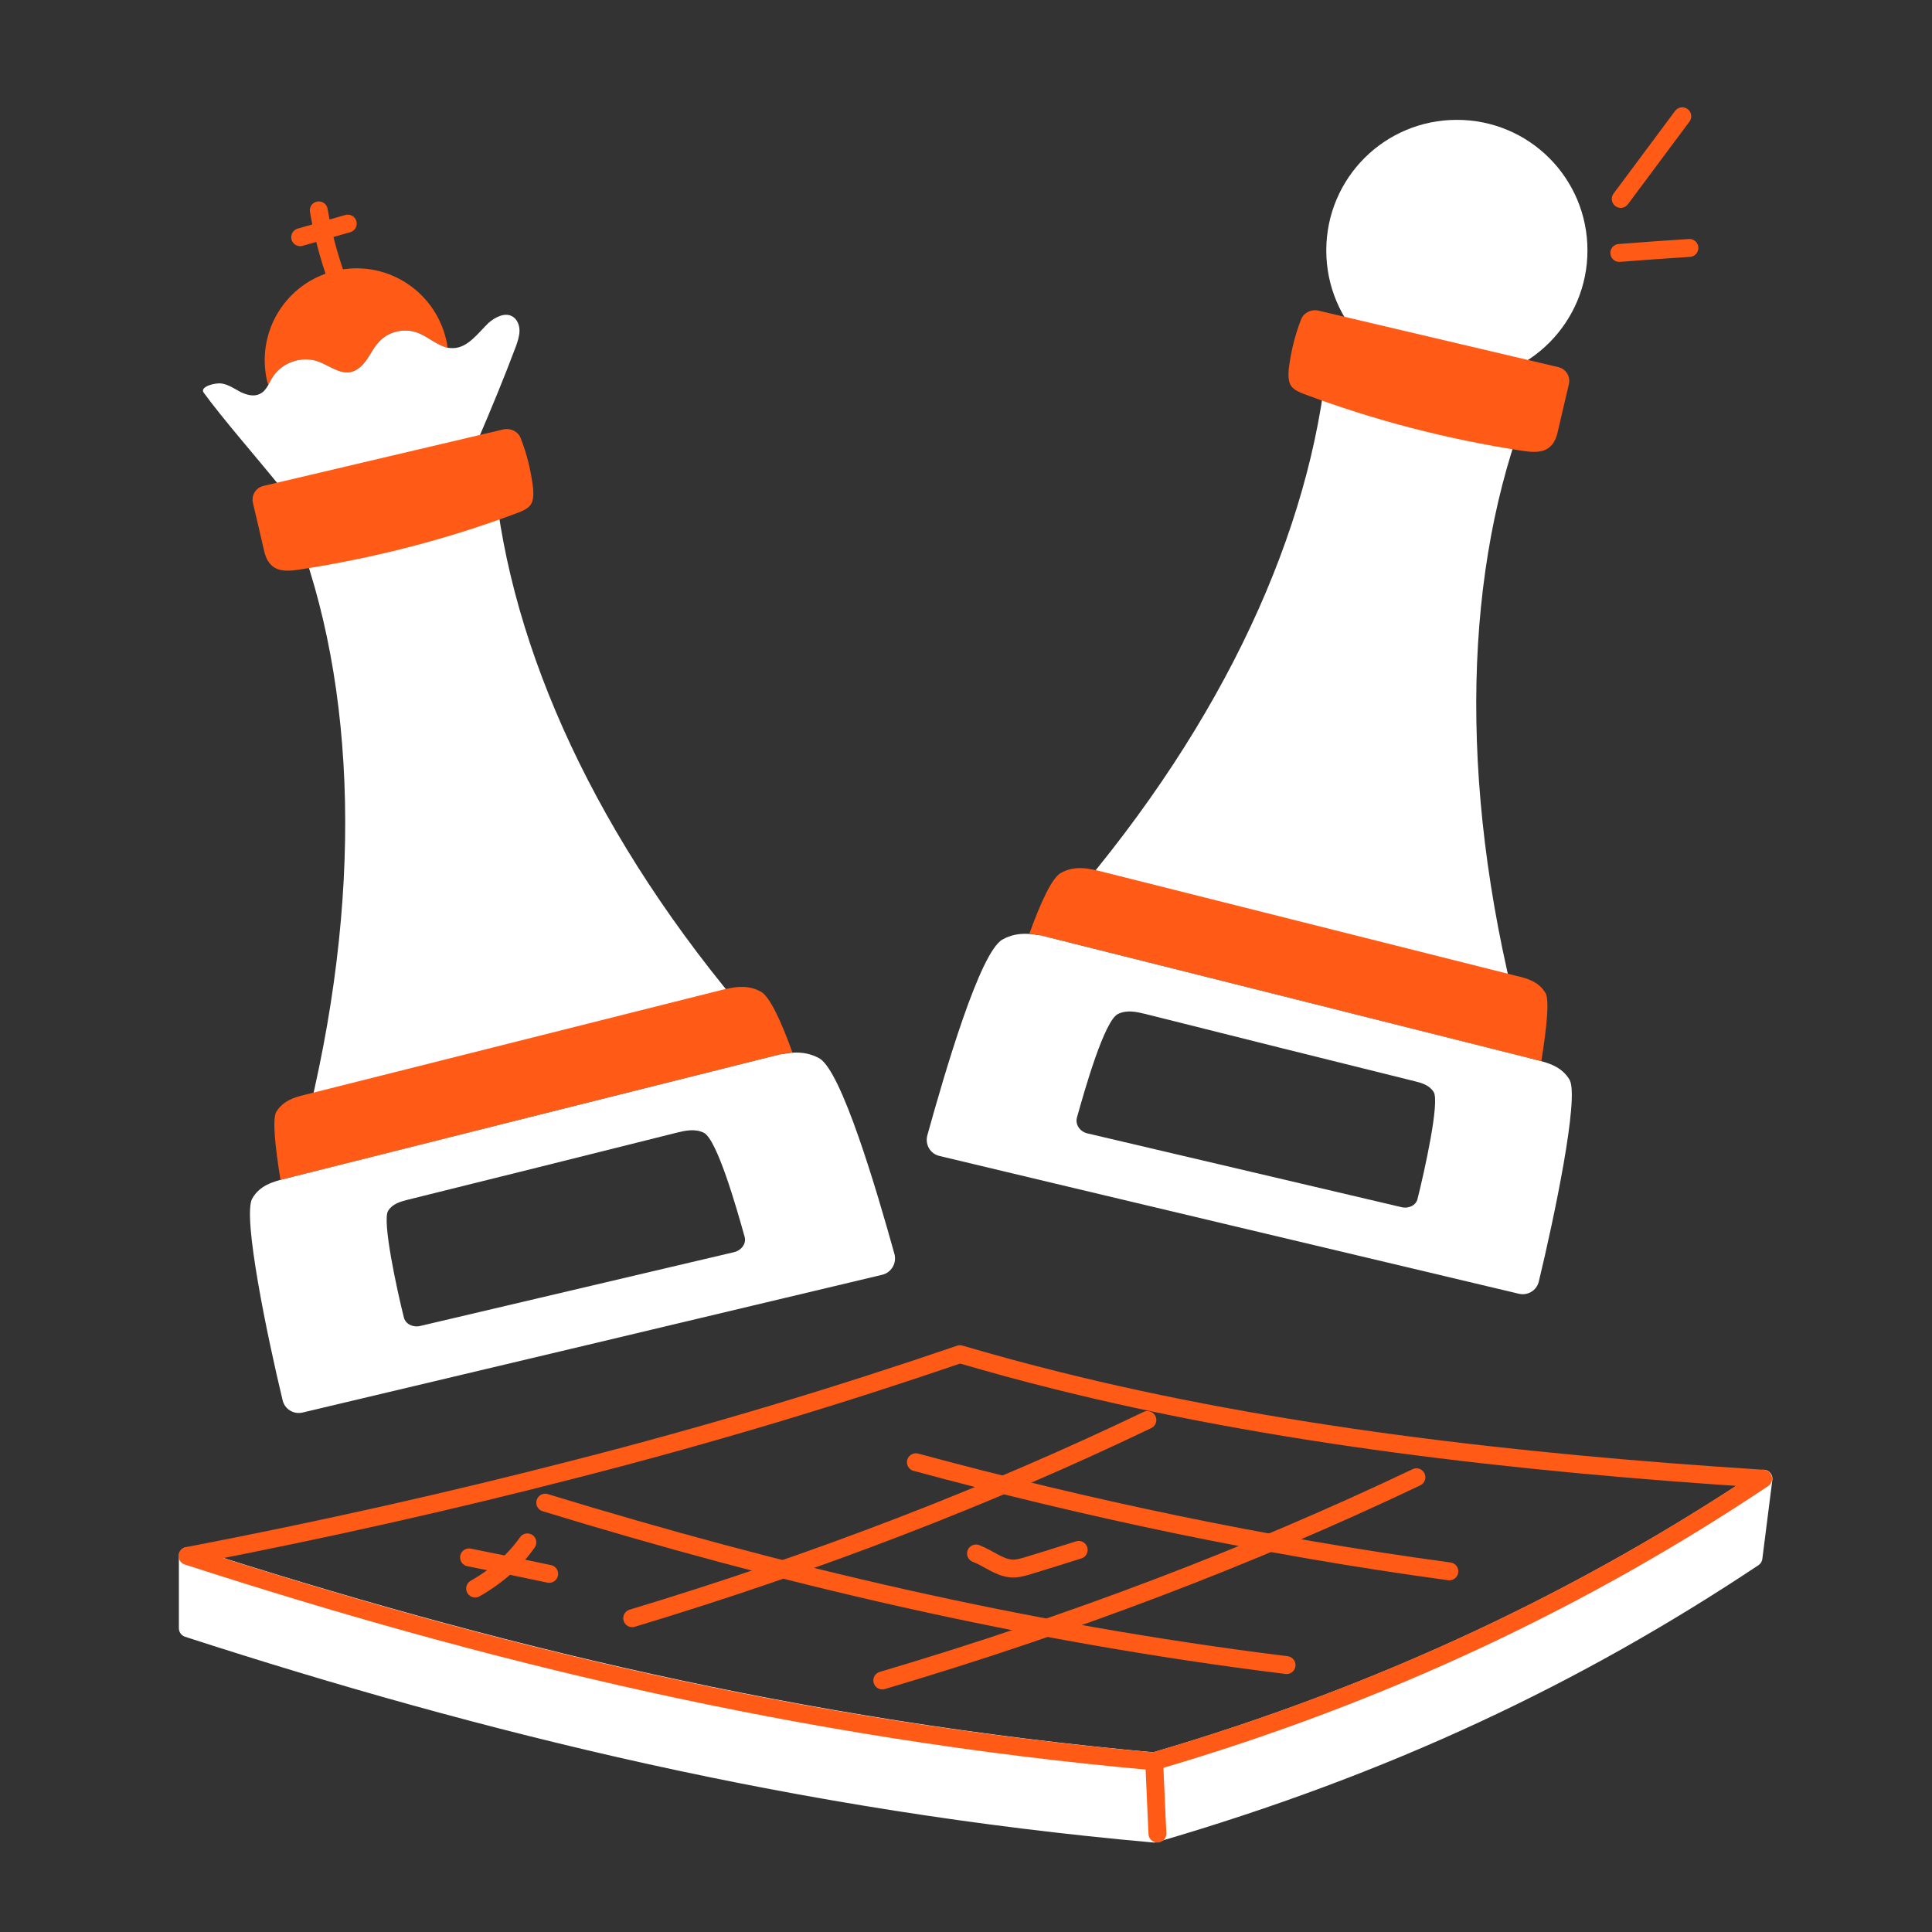
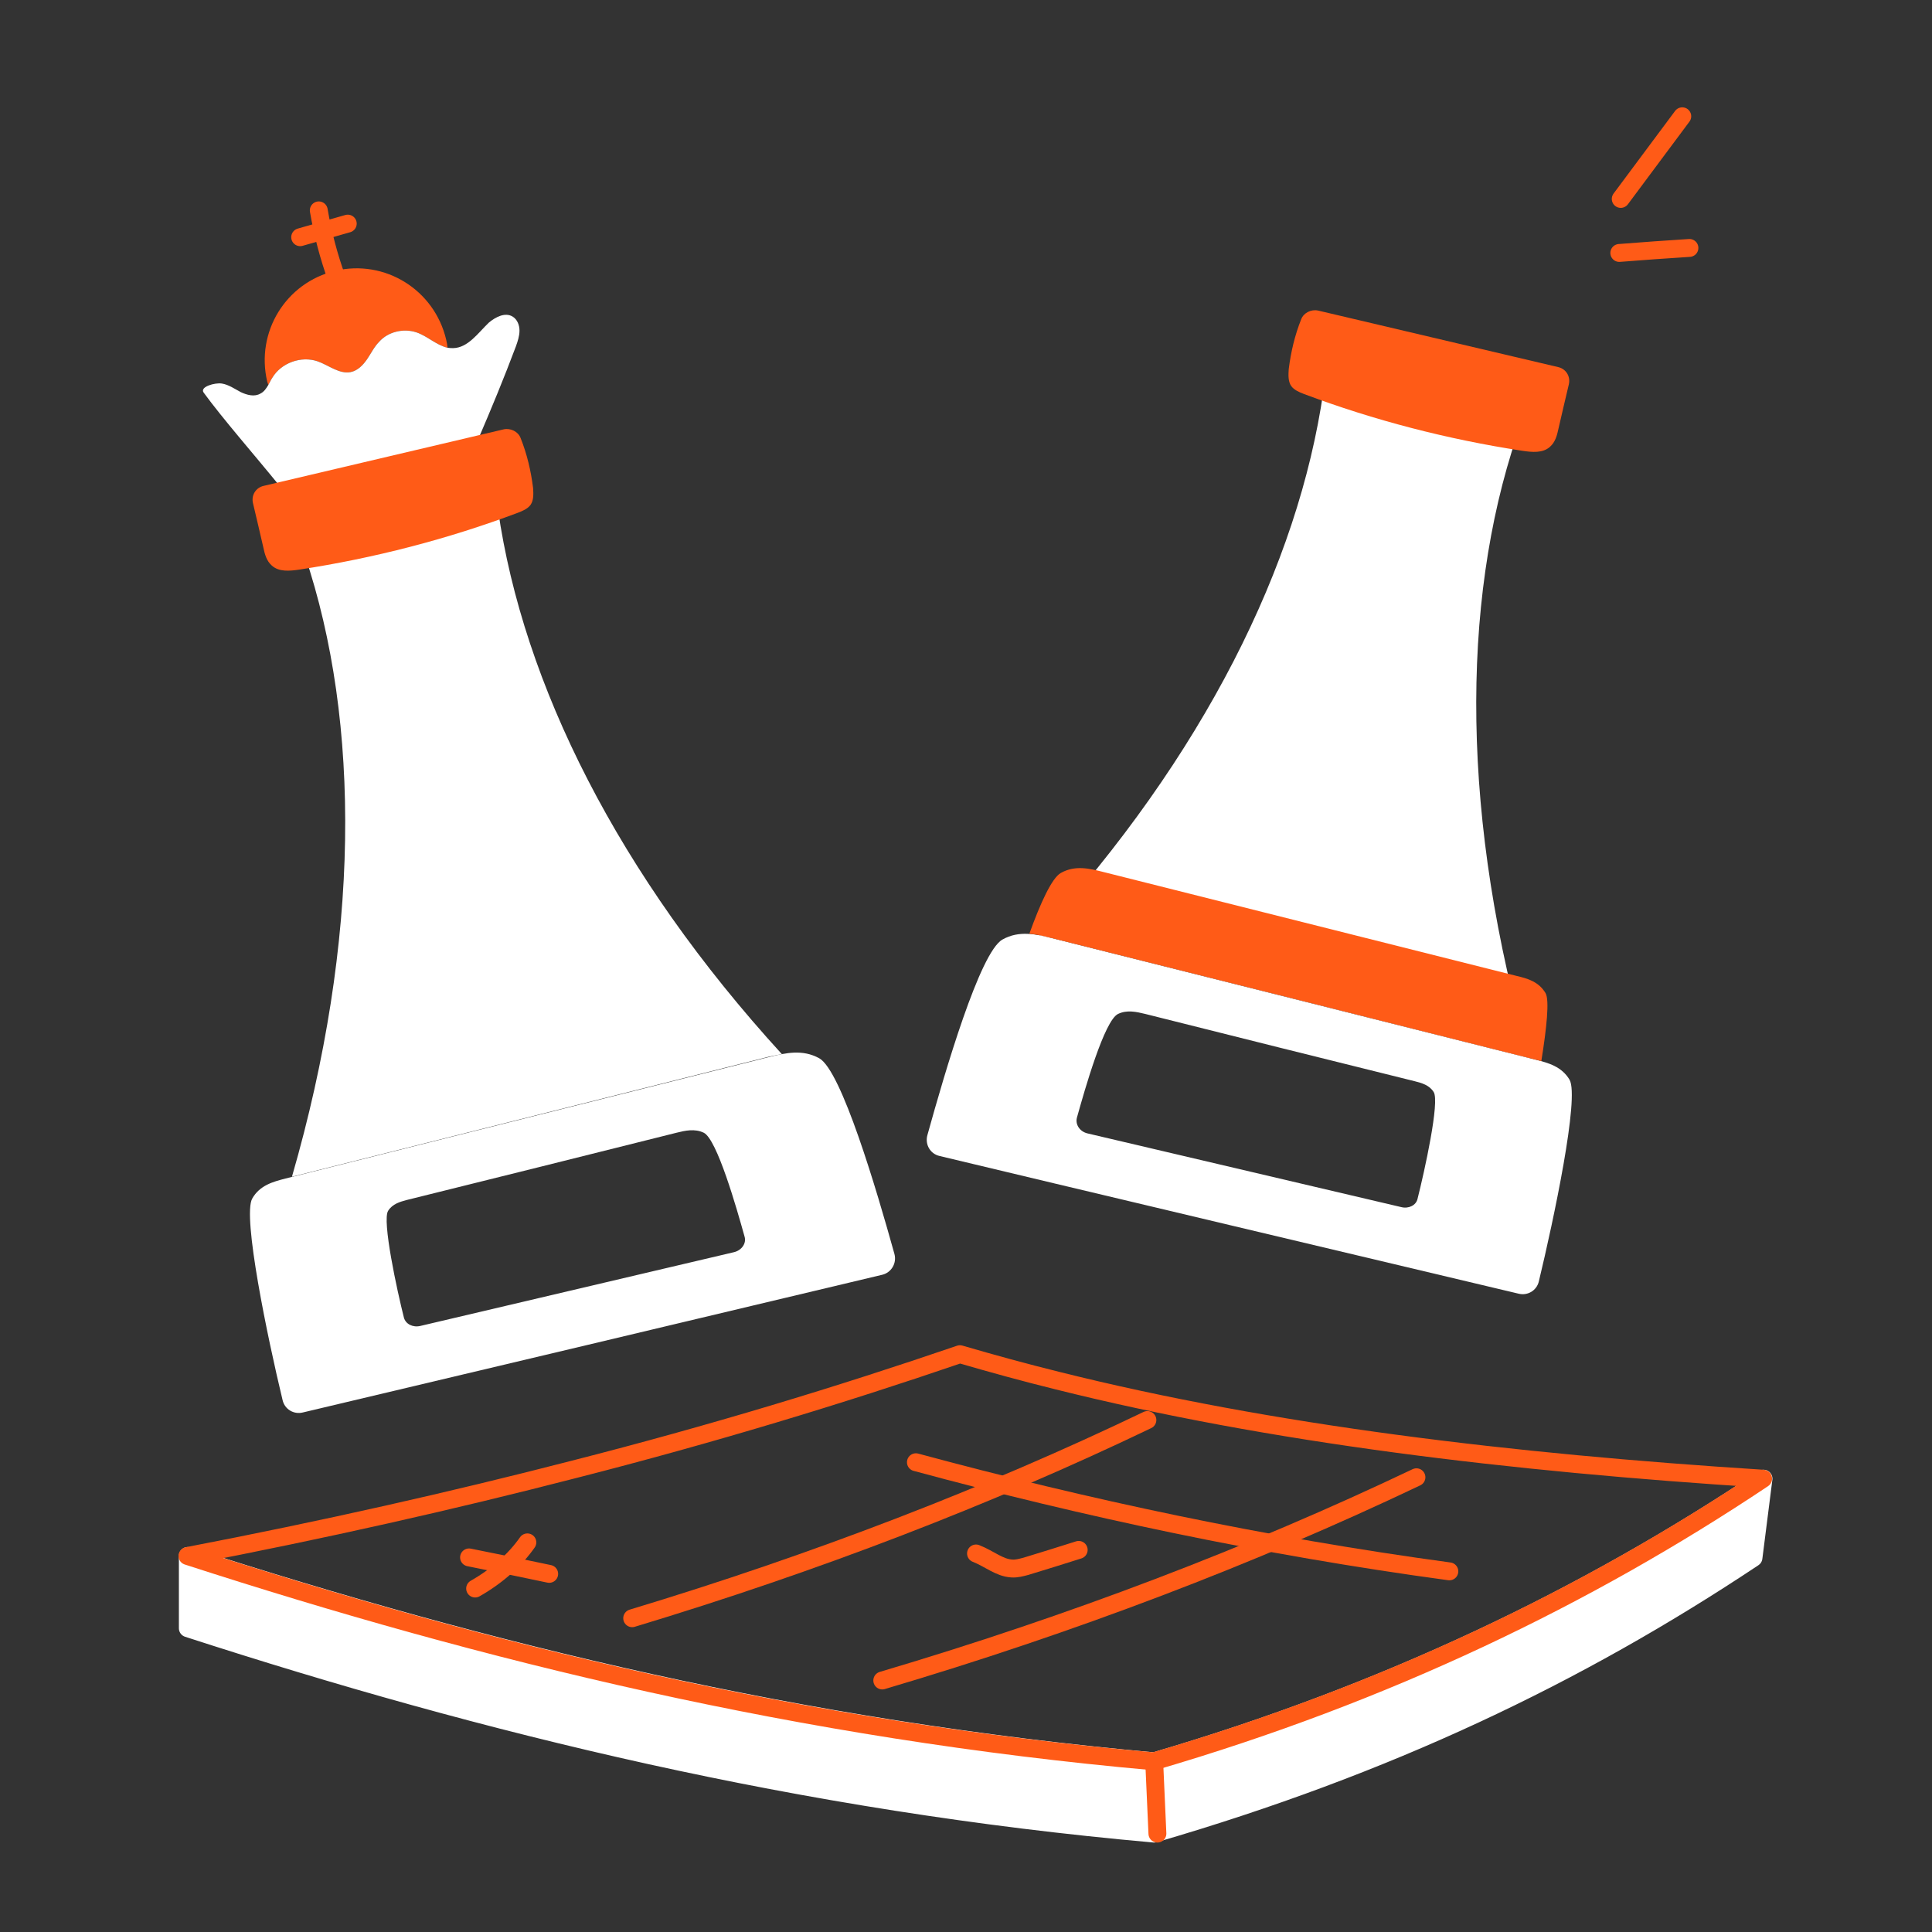
<svg xmlns="http://www.w3.org/2000/svg" width="54" height="54" viewBox="0 0 54 54" fill="none">
  <rect x="0" y="0" width="54" height="54" fill="#333333" stroke="none" />
-   <path d="M44.37 7C44.37 9.01 42.74 10.65 40.72 10.65C38.7 10.65 37.07 9.02 37.07 7C37.07 4.98 38.7 3.35 40.72 3.35C42.74 3.35 44.37 4.98 44.37 7Z" fill="white" />
  <path d="M49.29 41.33L49.01 43.54C44.07 46.83 38.75 49.36 32.26 51.25C22.37 50.37 13.58 48.21 5.25 45.51V43.49C13.58 46.18 22.37 48.34 32.26 49.23C38.75 47.33 44.35 44.63 49.29 41.33Z" fill="white" stroke="white" stroke-width="0.5" stroke-linecap="round" stroke-linejoin="round" />
  <path d="M49.28 41.33C44.34 44.63 38.74 47.33 32.25 49.23C22.36 48.35 13.57 46.19 5.24 43.49C9.04 42.76 12.63 41.95 16.04 41.07C19.88 40.09 23.47 39 26.83 37.85C27.72 38.11 28.63 38.36 29.56 38.59C35.52 40.08 42.21 40.88 49.28 41.33Z" stroke="#FF5B17" stroke-width="0.5" stroke-linecap="round" stroke-linejoin="round" />
-   <path d="M15.24 42C21.74 43.99 28.55 45.62 35.96 46.54" stroke="#FF5B17" stroke-width="0.5" stroke-linecap="round" stroke-linejoin="round" />
  <path d="M25.6 40.87C30.34 42.15 35.28 43.21 40.51 43.92" stroke="#FF5B17" stroke-width="0.5" stroke-linecap="round" stroke-linejoin="round" />
  <path d="M32.07 39.69C27.61 41.83 22.77 43.69 17.67 45.23" stroke="#FF5B17" stroke-width="0.5" stroke-linecap="round" stroke-linejoin="round" />
  <path d="M39.59 41.29C34.97 43.49 29.96 45.4 24.66 46.97" stroke="#FF5B17" stroke-width="0.5" stroke-linecap="round" stroke-linejoin="round" />
  <path d="M27.28 43.42C27.66 43.57 27.93 43.82 28.28 43.84C28.42 43.85 28.55 43.81 28.67 43.78C29.16 43.63 29.65 43.48 30.15 43.32" stroke="#FF5B17" stroke-width="0.5" stroke-linecap="round" stroke-linejoin="round" />
  <path d="M14.74 43.11C14.39 43.61 13.88 44.06 13.28 44.4" stroke="#FF5B17" stroke-width="0.5" stroke-linecap="round" stroke-linejoin="round" />
  <path d="M13.11 43.53C13.86 43.68 14.6 43.83 15.35 43.99" stroke="#FF5B17" stroke-width="0.5" stroke-linecap="round" stroke-linejoin="round" />
  <path d="M12.51 9.72C12.2 9.65 11.94 9.39 11.64 9.29C11.28 9.17 10.85 9.27 10.6 9.55C10.46 9.69 10.37 9.88 10.26 10.04C10.15 10.2 10 10.36 9.8 10.4C9.48 10.46 9.19 10.21 8.88 10.1C8.42 9.94 7.86 10.14 7.61 10.56C7.57 10.62 7.54 10.69 7.5 10.76C7.49 10.73 7.48 10.7 7.47 10.67C7.14 9.28 7.99 7.9 9.37 7.57C10.76 7.24 12.14 8.1 12.47 9.49C12.49 9.57 12.5 9.64 12.51 9.72Z" fill="#FF5B17" />
  <path d="M21.87 29.46C21.75 29.48 21.63 29.51 21.51 29.53C17.06 30.65 12.61 31.77 8.16 32.89C10.07 26.29 10.09 20.19 8.52 15.52L13.92 14.25C14.62 19.11 17.27 24.45 21.86 29.47L21.87 29.46Z" fill="white" />
  <path d="M14.52 9.24C14.52 9.39 14.47 9.54 14.42 9.68C14.09 10.56 13.73 11.43 13.36 12.29L7.83 13.6C7.1 12.7 6.23 11.71 5.69 10.97C5.58 10.81 6.01 10.69 6.2 10.72C6.39 10.75 6.56 10.87 6.73 10.96C6.9 11.04 7.11 11.1 7.28 11C7.38 10.95 7.44 10.86 7.5 10.76C7.54 10.69 7.57 10.62 7.61 10.56C7.86 10.14 8.42 9.94 8.88 10.1C9.19 10.21 9.48 10.46 9.8 10.4C10 10.36 10.15 10.2 10.26 10.04C10.37 9.88 10.46 9.69 10.6 9.55C10.85 9.27 11.28 9.17 11.64 9.29C11.94 9.39 12.2 9.65 12.51 9.72C12.57 9.73 12.62 9.73 12.67 9.73C13.08 9.72 13.36 9.31 13.66 9.02C13.85 8.86 14.12 8.72 14.33 8.85C14.46 8.93 14.52 9.09 14.52 9.24Z" fill="white" />
  <path d="M7.37 13.58C7.15 13.63 7.02 13.84 7.07 14.06C7.17 14.47 7.27 14.92 7.36 15.3C7.4 15.49 7.45 15.68 7.6 15.81C7.8 15.99 8.1 15.96 8.37 15.92C10.46 15.6 12.51 15.07 14.48 14.33C14.61 14.28 14.75 14.22 14.83 14.11C14.92 13.98 14.91 13.8 14.9 13.64C14.84 13.16 14.73 12.69 14.55 12.24C14.48 12.06 14.27 11.96 14.08 12L7.37 13.58Z" fill="#FF5B17" />
  <path d="M25 35.05C24.5 33.25 23.52 29.93 22.9 29.58C22.43 29.32 21.96 29.43 21.51 29.54C17 30.67 12.49 31.81 7.98 32.94C7.63 33.03 7.26 33.13 7.05 33.5C6.77 33.99 7.48 37.4 7.9 39.14C7.96 39.39 8.21 39.54 8.46 39.48C10.87 38.91 22.2 36.22 24.66 35.63C24.91 35.57 25.07 35.31 25 35.05ZM20.51 35L11.75 37.06C11.54 37.11 11.34 37.01 11.29 36.83C11.1 36.08 10.67 34.1 10.85 33.84C10.97 33.65 11.18 33.59 11.37 33.54C13.88 32.92 16.39 32.29 18.91 31.66C19.15 31.6 19.42 31.54 19.67 31.66C20.04 31.84 20.59 33.77 20.81 34.56C20.87 34.75 20.73 34.95 20.51 35Z" fill="white" />
-   <path d="M22.15 29.42C21.94 29.43 21.73 29.49 21.52 29.54C17.01 30.67 12.5 31.8 7.99 32.94C7.94 32.95 7.89 32.96 7.84 32.98C7.69 32.05 7.61 31.28 7.72 31.08C7.91 30.77 8.22 30.67 8.52 30.6C12.37 29.63 16.23 28.66 20.09 27.69C20.48 27.59 20.88 27.5 21.27 27.72C21.52 27.86 21.84 28.56 22.15 29.42Z" fill="#FF5B17" />
  <path d="M8.91 5.88C9.02 6.53 9.19 7.17 9.41 7.78" stroke="#FF5B17" stroke-width="0.5" stroke-linecap="round" stroke-linejoin="round" />
  <path d="M8.39 6.63C8.83 6.5 9.28 6.38 9.72 6.25" stroke="#FF5B17" stroke-width="0.5" stroke-linecap="round" stroke-linejoin="round" />
  <path d="M29.04 26.14C29.16 26.16 29.28 26.19 29.4 26.21C33.85 27.33 38.3 28.45 42.75 29.57C40.84 22.97 40.82 16.87 42.39 12.2L36.99 10.93C36.29 15.79 33.64 21.13 29.05 26.15L29.04 26.14Z" fill="white" />
  <path d="M43.55 10.26C43.77 10.31 43.9 10.52 43.85 10.74C43.75 11.15 43.65 11.6 43.56 11.98C43.52 12.17 43.47 12.36 43.32 12.49C43.12 12.67 42.82 12.64 42.55 12.6C40.46 12.28 38.41 11.75 36.44 11.01C36.31 10.96 36.17 10.9 36.09 10.79C36 10.66 36.01 10.48 36.02 10.32C36.08 9.84 36.19 9.37 36.37 8.92C36.44 8.74 36.65 8.64 36.84 8.68L43.55 10.26Z" fill="#FF5B17" />
  <path d="M43.87 30.18C43.65 29.81 43.28 29.71 42.93 29.62C38.42 28.49 33.91 27.35 29.4 26.22C28.96 26.11 28.48 26 28.02 26.26C27.39 26.61 26.42 29.93 25.92 31.73C25.85 31.99 26 32.25 26.26 32.31C28.71 32.9 40.05 35.59 42.45 36.16C42.7 36.22 42.95 36.07 43.01 35.82C43.43 34.08 44.15 30.67 43.87 30.18ZM39.62 33.51C39.58 33.69 39.37 33.79 39.17 33.74L30.4 31.68C30.18 31.63 30.05 31.43 30.1 31.24C30.32 30.45 30.87 28.52 31.25 28.34C31.5 28.22 31.76 28.28 32.01 28.34C34.52 28.97 37.03 29.6 39.54 30.22C39.74 30.27 39.95 30.33 40.07 30.52C40.25 30.78 39.81 32.76 39.62 33.51Z" fill="white" />
  <path d="M28.77 26.1C28.98 26.11 29.19 26.17 29.4 26.22C33.91 27.35 38.42 28.48 42.93 29.62C42.98 29.63 43.03 29.64 43.08 29.66C43.23 28.73 43.31 27.96 43.2 27.76C43.01 27.44 42.7 27.35 42.4 27.28C38.55 26.31 34.69 25.34 30.83 24.37C30.44 24.27 30.04 24.18 29.65 24.4C29.4 24.54 29.08 25.24 28.77 26.1Z" fill="#FF5B17" />
  <path d="M32.26 49.23L32.35 51.25" stroke="#FF5B17" stroke-width="0.5" stroke-linecap="round" stroke-linejoin="round" />
  <path d="M45.3 5.56C45.87 4.79 46.45 4.02 47.02 3.25" stroke="#FF5B17" stroke-width="0.5" stroke-linecap="round" stroke-linejoin="round" />
  <path d="M45.26 7.07C45.91 7.02 46.57 6.97 47.22 6.93" stroke="#FF5B17" stroke-width="0.5" stroke-linecap="round" stroke-linejoin="round" />
</svg>